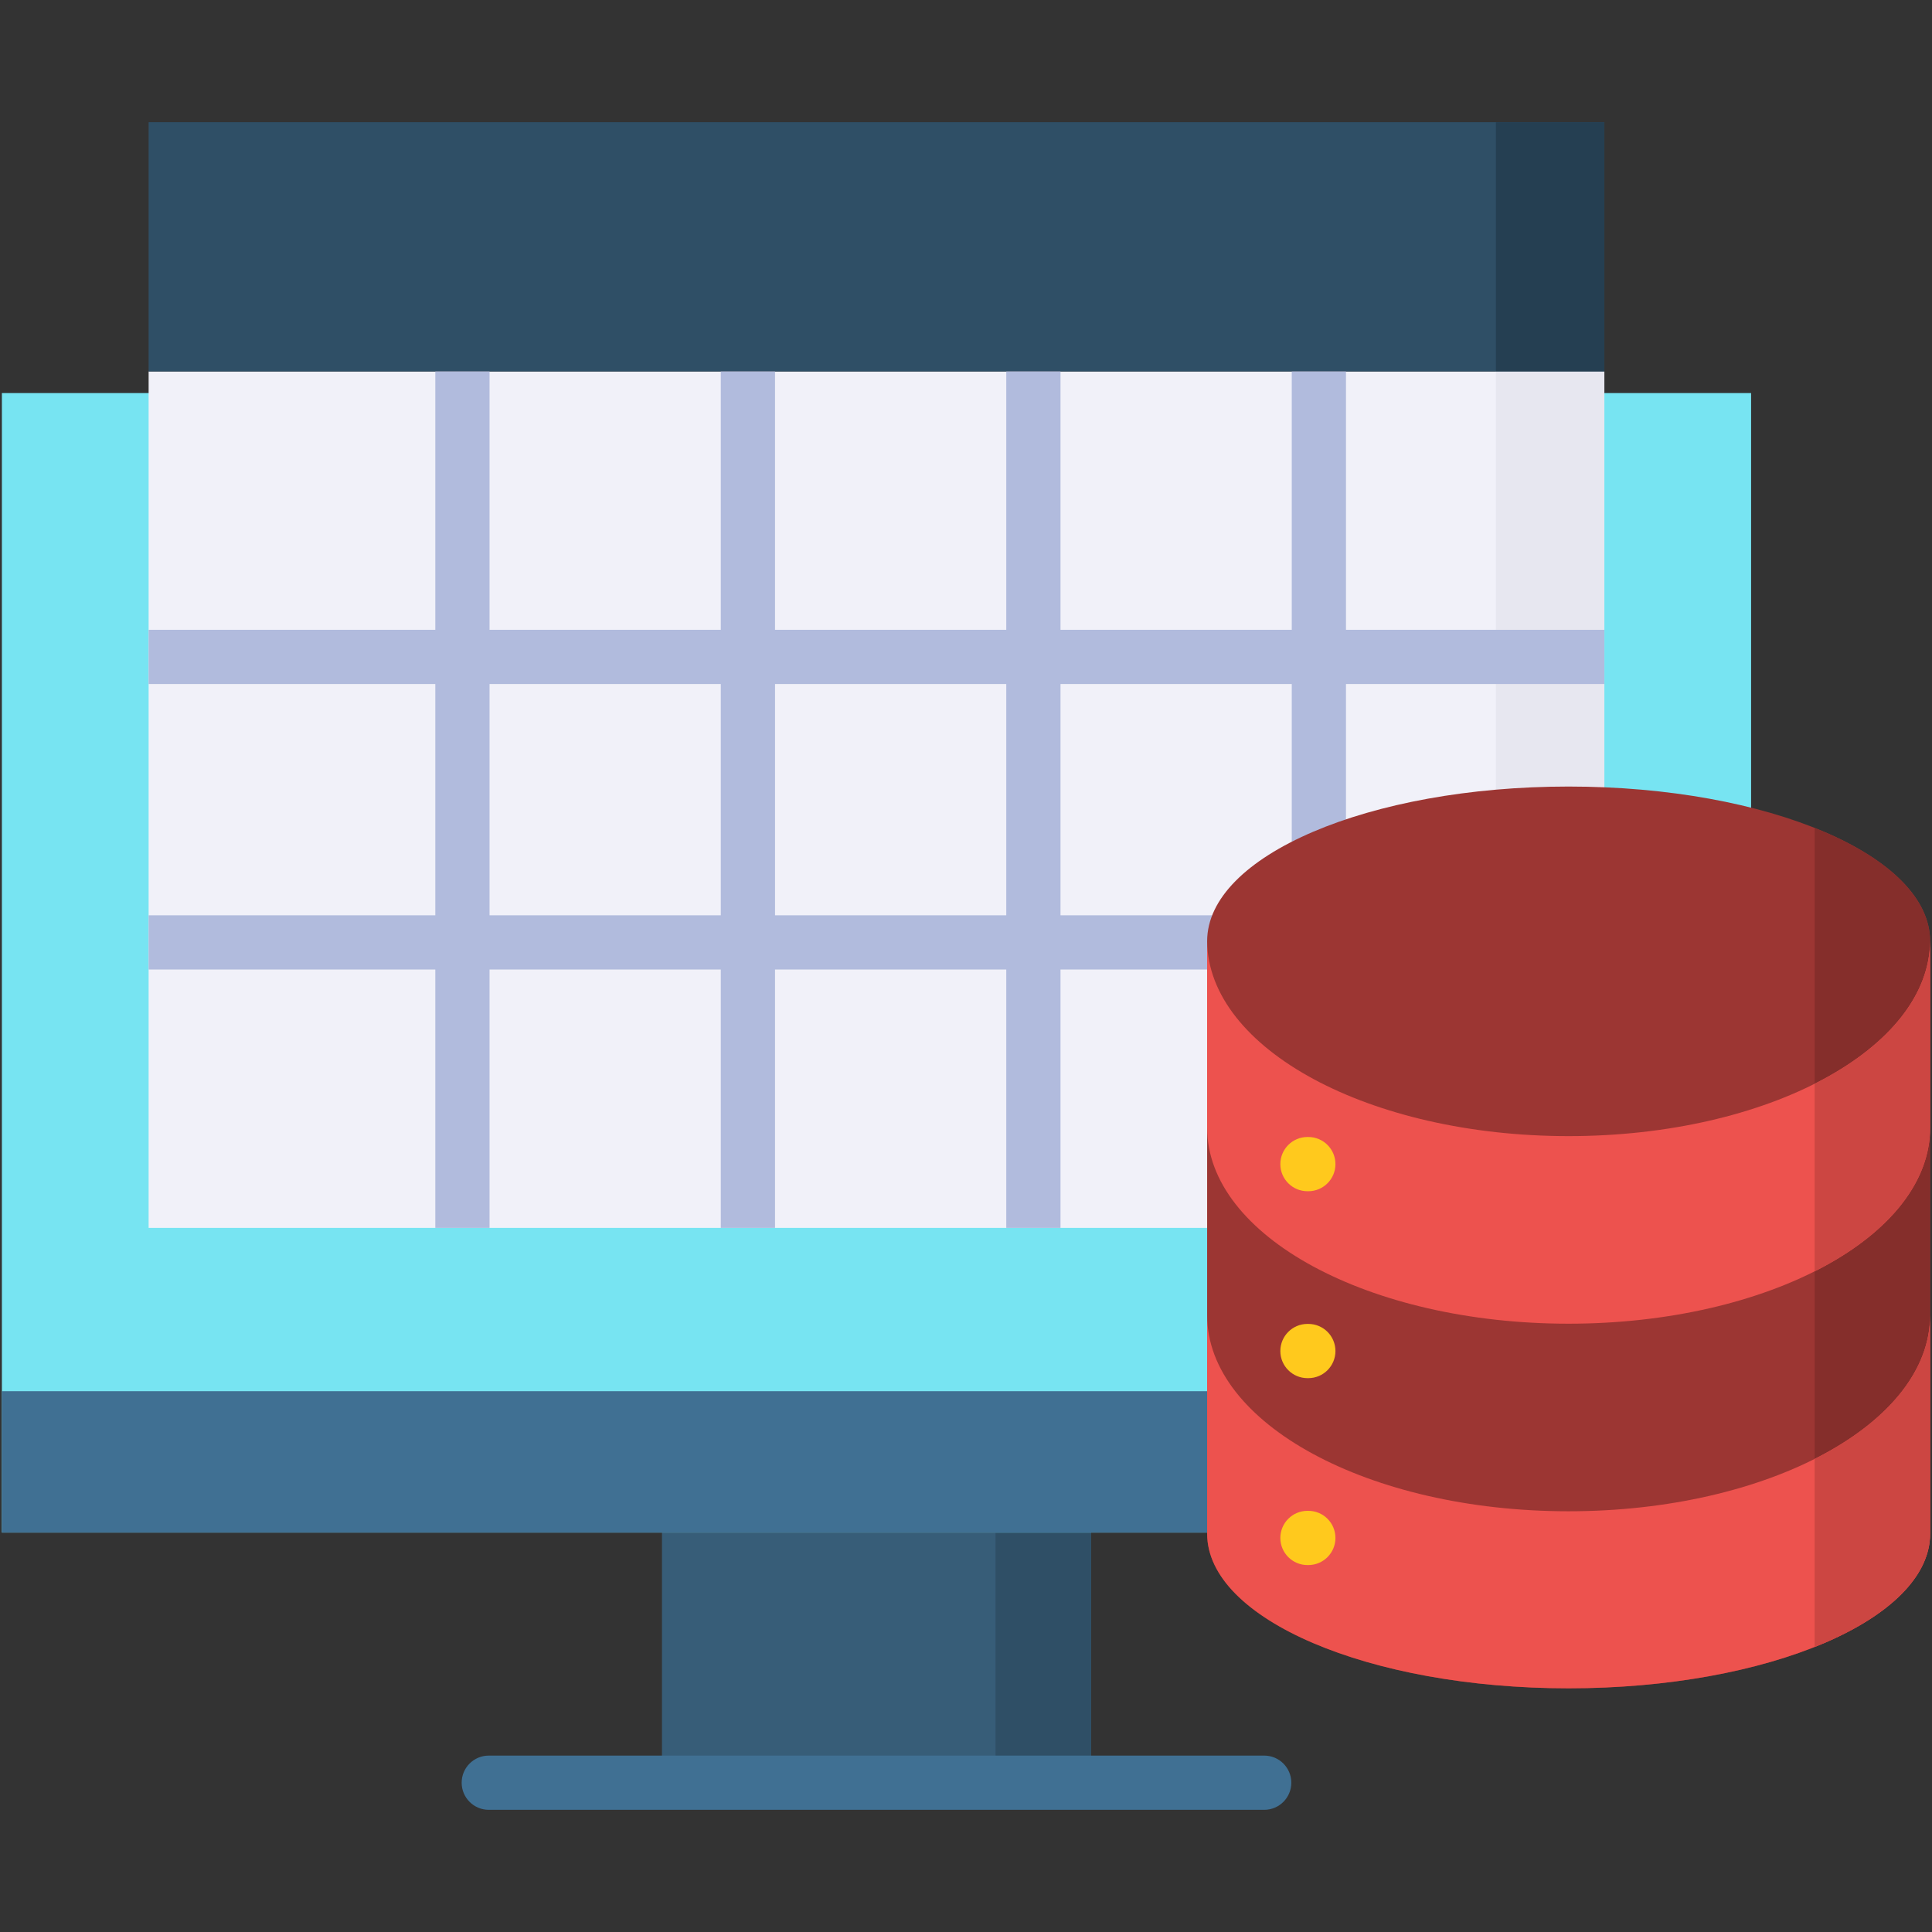
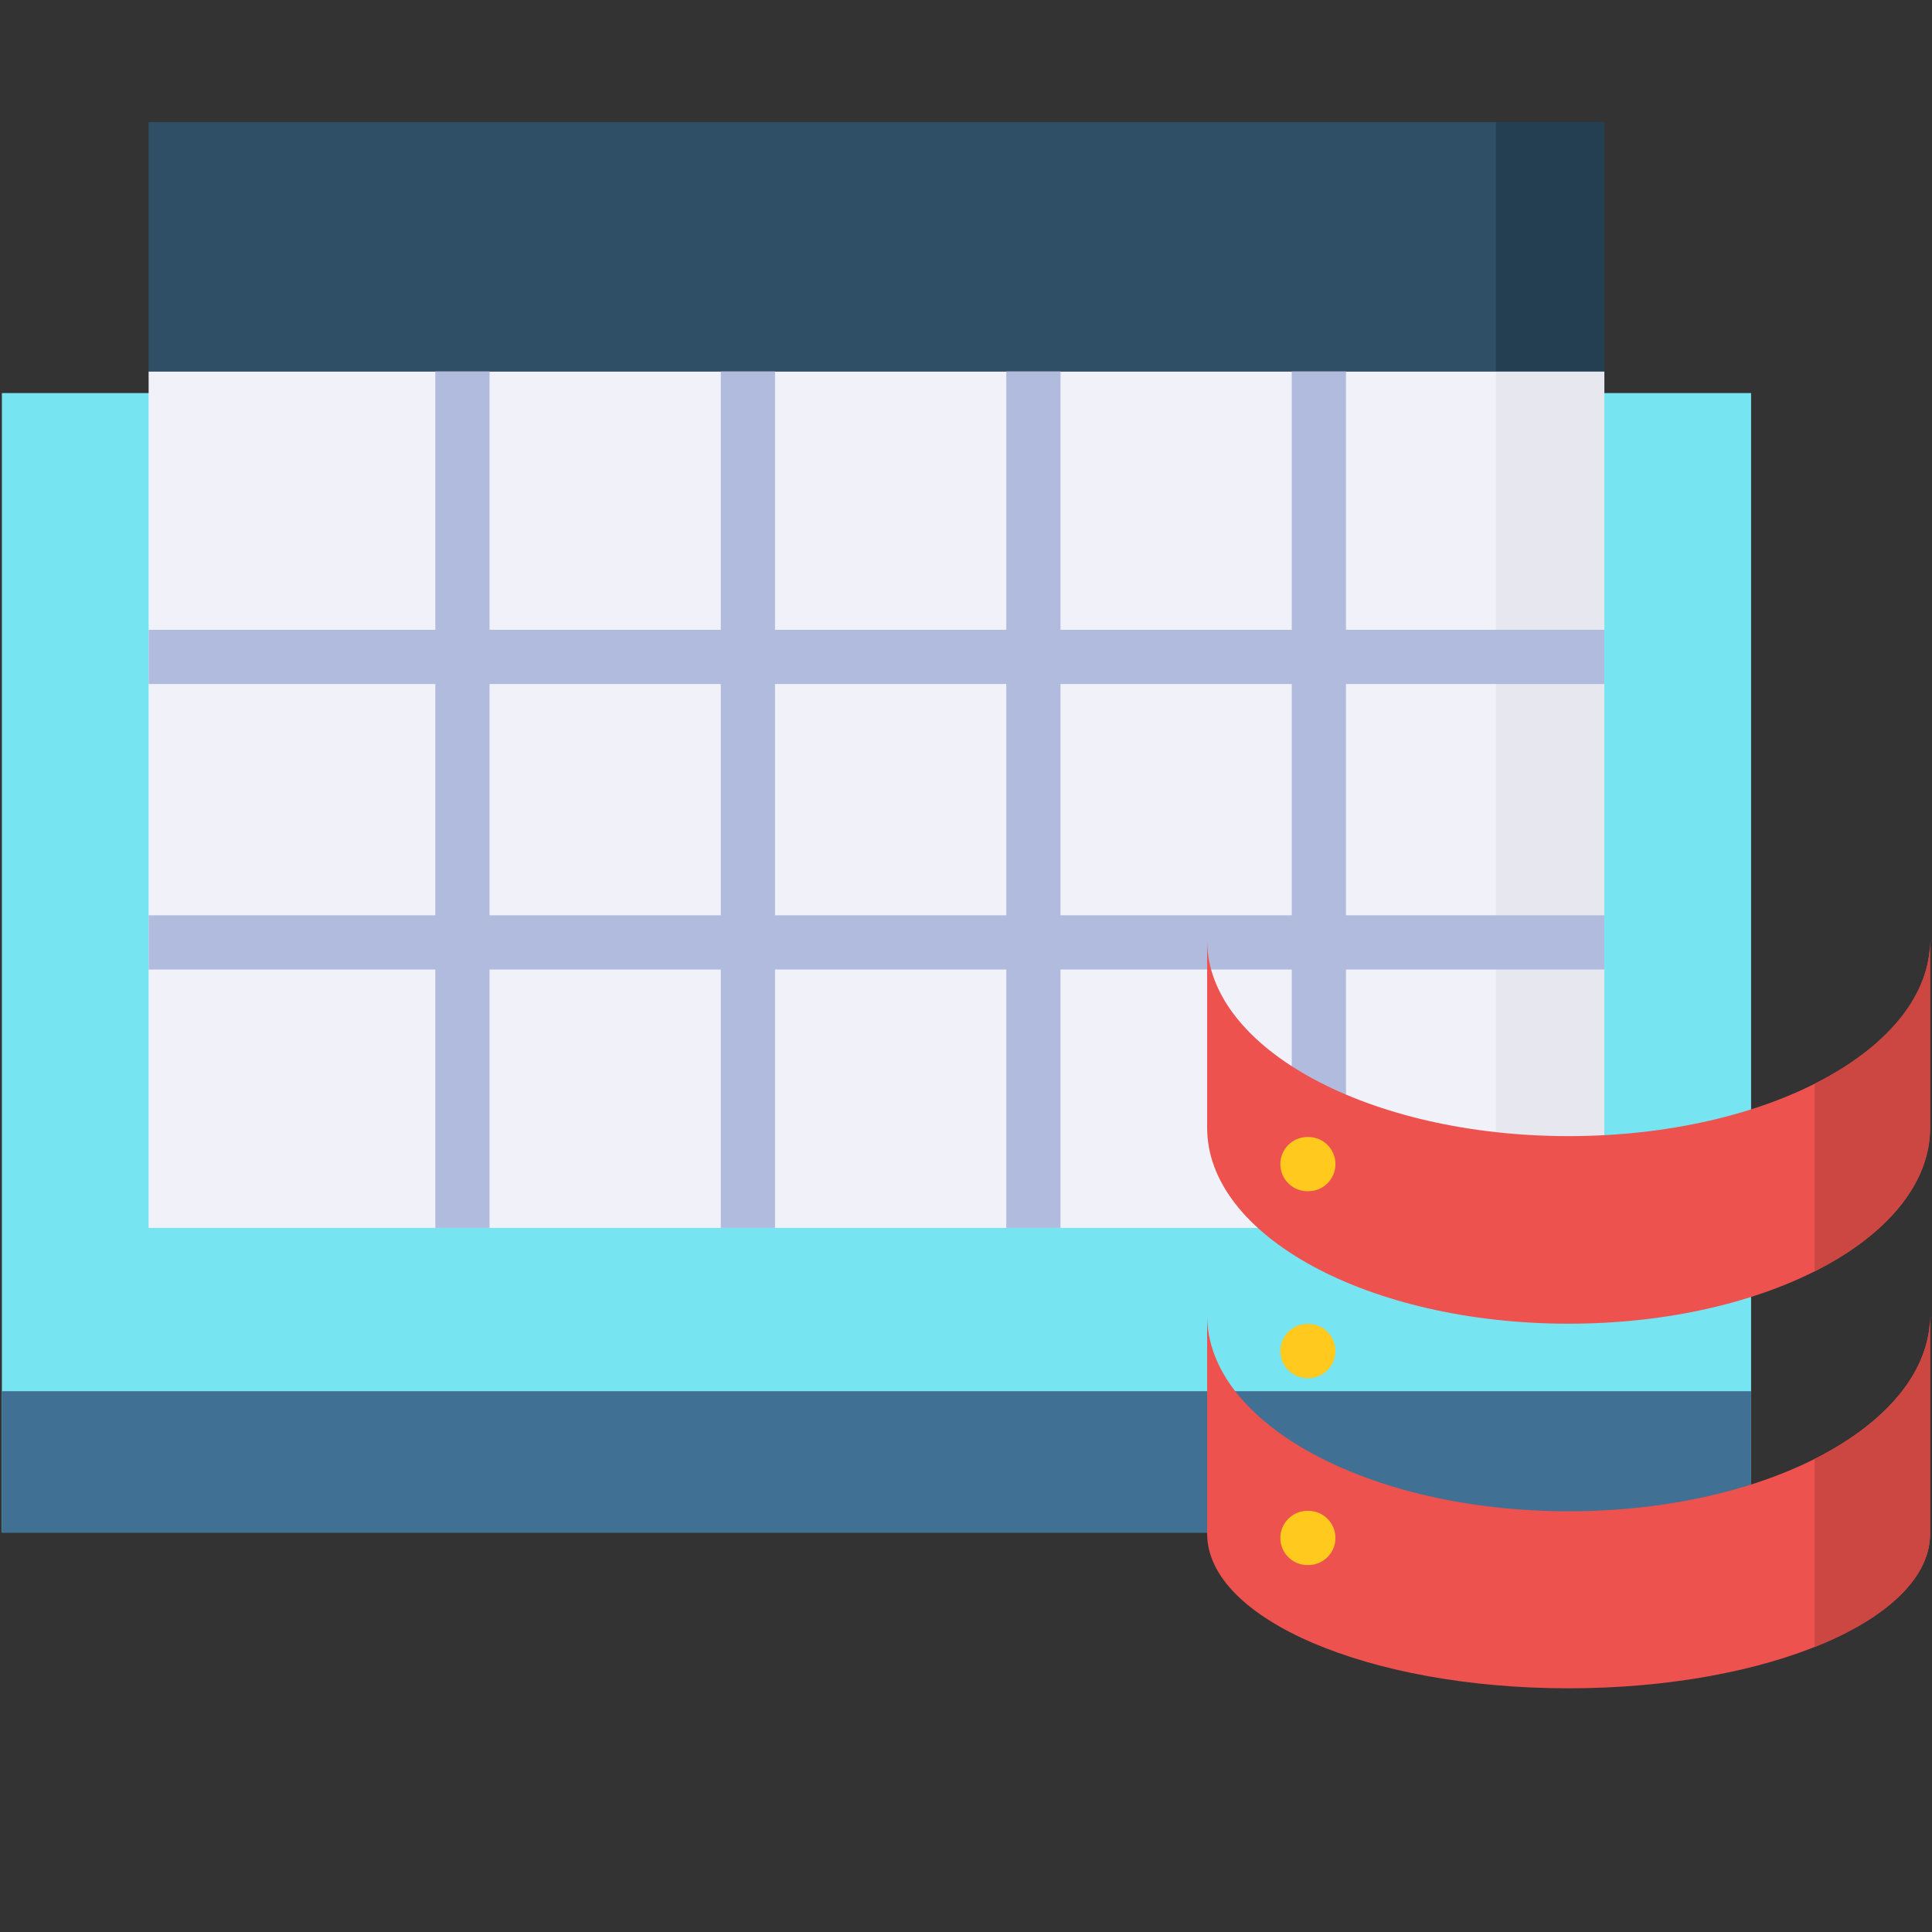
<svg xmlns="http://www.w3.org/2000/svg" id="Layer_1" enable-background="new 0 0 512 512" viewBox="0 0 512 512">
  <rect x="0" y="0" width="512" height="512" fill="#333333" stroke="none" />
  <g>
    <g>
-       <path clip-rule="evenodd" d="m175.429 406.147h113.73v66.289h-113.73z" fill="#375d78" fill-rule="evenodd" />
+       </g>
+     <g>
+       </g>
+     <g>
+       <path clip-rule="evenodd" d="m.5 104.166h463.559v301.981h-463.559" fill="#77e4f2" fill-rule="evenodd" />
    </g>
    <g>
-       <path clip-rule="evenodd" d="m263.824 406.147h25.335v66.289h-25.335z" fill="#2f4f66" fill-rule="evenodd" />
-     </g>
-     <g>
-       <path clip-rule="evenodd" d="m.5 104.166h463.559v301.981h-463.559z" fill="#77e4f2" fill-rule="evenodd" />
-     </g>
-     <g>
-       <path d="m335.029 479.621h-205.499c-3.968 0-7.184-3.217-7.184-7.185s3.217-7.185 7.184-7.185h205.499c3.968 0 7.184 3.217 7.184 7.185.001 3.968-3.216 7.185-7.184 7.185z" fill="#407093" />
-     </g>
+       </g>
    <g>
      <path clip-rule="evenodd" d="m464.059 368.683h-463.559v37.464h174.929 113.73 174.9z" fill="#407093" fill-rule="evenodd" />
    </g>
    <g>
      <path clip-rule="evenodd" d="m39.389 98.435h385.781v226.966h-385.781z" fill="#f1f1f9" fill-rule="evenodd" />
    </g>
    <g>
      <path clip-rule="evenodd" d="m39.389 32.379h385.781v66.056h-385.781z" fill="#2f4f66" fill-rule="evenodd" />
    </g>
    <g>
      <path clip-rule="evenodd" d="m396.432 98.435h28.738v226.966h-28.738z" fill="#e7e7f0" fill-rule="evenodd" />
    </g>
    <g>
      <path clip-rule="evenodd" d="m396.432 32.379h28.738v66.056h-28.738z" fill="#253f52" fill-rule="evenodd" />
    </g>
    <path d="m425.17 181.275v-14.369h-68.471v-68.471h-14.369v68.471h-61.286v-68.471h-14.369v68.471h-61.286v-68.471h-14.369v68.471h-61.286v-68.471h-14.369v68.471h-75.976v14.369h75.975v61.286h-75.975v14.369h75.975v68.471h14.369v-68.471h61.286v68.471h14.369v-68.471h61.286v68.471h14.369v-68.471h61.286v68.471h14.369v-68.471h68.471v-14.369h-68.471v-61.286zm-295.437 61.286v-61.286h61.286v61.286zm75.656 0v-61.286h61.286v61.286zm136.941 0h-61.286v-61.286h61.286z" fill="#b1bbdd" />
    <g>
-       <path clip-rule="evenodd" d="m319.904 249.426v39.268 39.238 39.268 39.238c0 22.63 42.874 40.984 95.783 40.984 52.938 0 95.813-18.354 95.813-40.984v-39.238-39.268-39.238-39.268c0-22.63-42.874-40.984-95.813-40.984-52.909 0-95.783 18.354-95.783 40.984z" fill="#9c3633" fill-rule="evenodd" />
-     </g>
+       </g>
    <g>
-       <path clip-rule="evenodd" d="m480.9 219.408v217.076c18.819-7.505 30.6-18.179 30.6-30.047v-39.238-39.268-39.238-39.268c0-11.837-11.78-22.541-30.6-30.017z" fill="#852e2b" fill-rule="evenodd" />
-     </g>
+       </g>
    <g>
      <path clip-rule="evenodd" d="m319.904 298.874c0 28.68 42.874 51.92 95.783 51.92 52.938 0 95.813-23.24 95.813-51.92v-10.18-39.268c-.262 28.563-43.049 51.658-95.813 51.658-52.735 0-95.551-23.095-95.783-51.658v39.268z" fill="#ed524e" fill-rule="evenodd" />
    </g>
    <g>
      <path clip-rule="evenodd" d="m511.5 348.583c0 28.68-42.874 51.92-95.813 51.92-52.909 0-95.783-23.24-95.783-51.92v18.616 39.238c0 22.63 42.874 40.984 95.783 40.984 52.938 0 95.813-18.354 95.813-40.984v-39.238z" fill="#ed524e" fill-rule="evenodd" />
    </g>
    <path d="m339.305 308.502c0-3.968 3.217-7.185 7.184-7.185h.233c3.968 0 7.184 3.217 7.184 7.185s-3.217 7.185-7.184 7.185h-.233c-3.967 0-7.184-3.217-7.184-7.185zm7.417 91.885h-.233c-3.968 0-7.184 3.217-7.184 7.185s3.217 7.185 7.184 7.185h.233c3.968 0 7.184-3.217 7.184-7.185.001-3.968-3.216-7.185-7.184-7.185zm0-49.535h-.233c-3.968 0-7.184 3.217-7.184 7.185s3.217 7.185 7.184 7.185h.233c3.968 0 7.184-3.217 7.184-7.185.001-3.968-3.216-7.185-7.184-7.185z" fill="#ffc91d" />
    <g>
      <path clip-rule="evenodd" d="m480.9 287.21v49.71c18.819-9.482 30.6-23.008 30.6-38.046v-10.18-39.268c-.116 14.922-11.897 28.36-30.6 37.784z" fill="#cc4642" fill-rule="evenodd" />
    </g>
    <g>
      <path clip-rule="evenodd" d="m480.9 386.629v49.855c18.819-7.505 30.6-18.179 30.6-30.047v-39.238-18.616c0 15.038-11.78 28.564-30.6 38.046z" fill="#cc4642" fill-rule="evenodd" />
    </g>
  </g>
</svg>